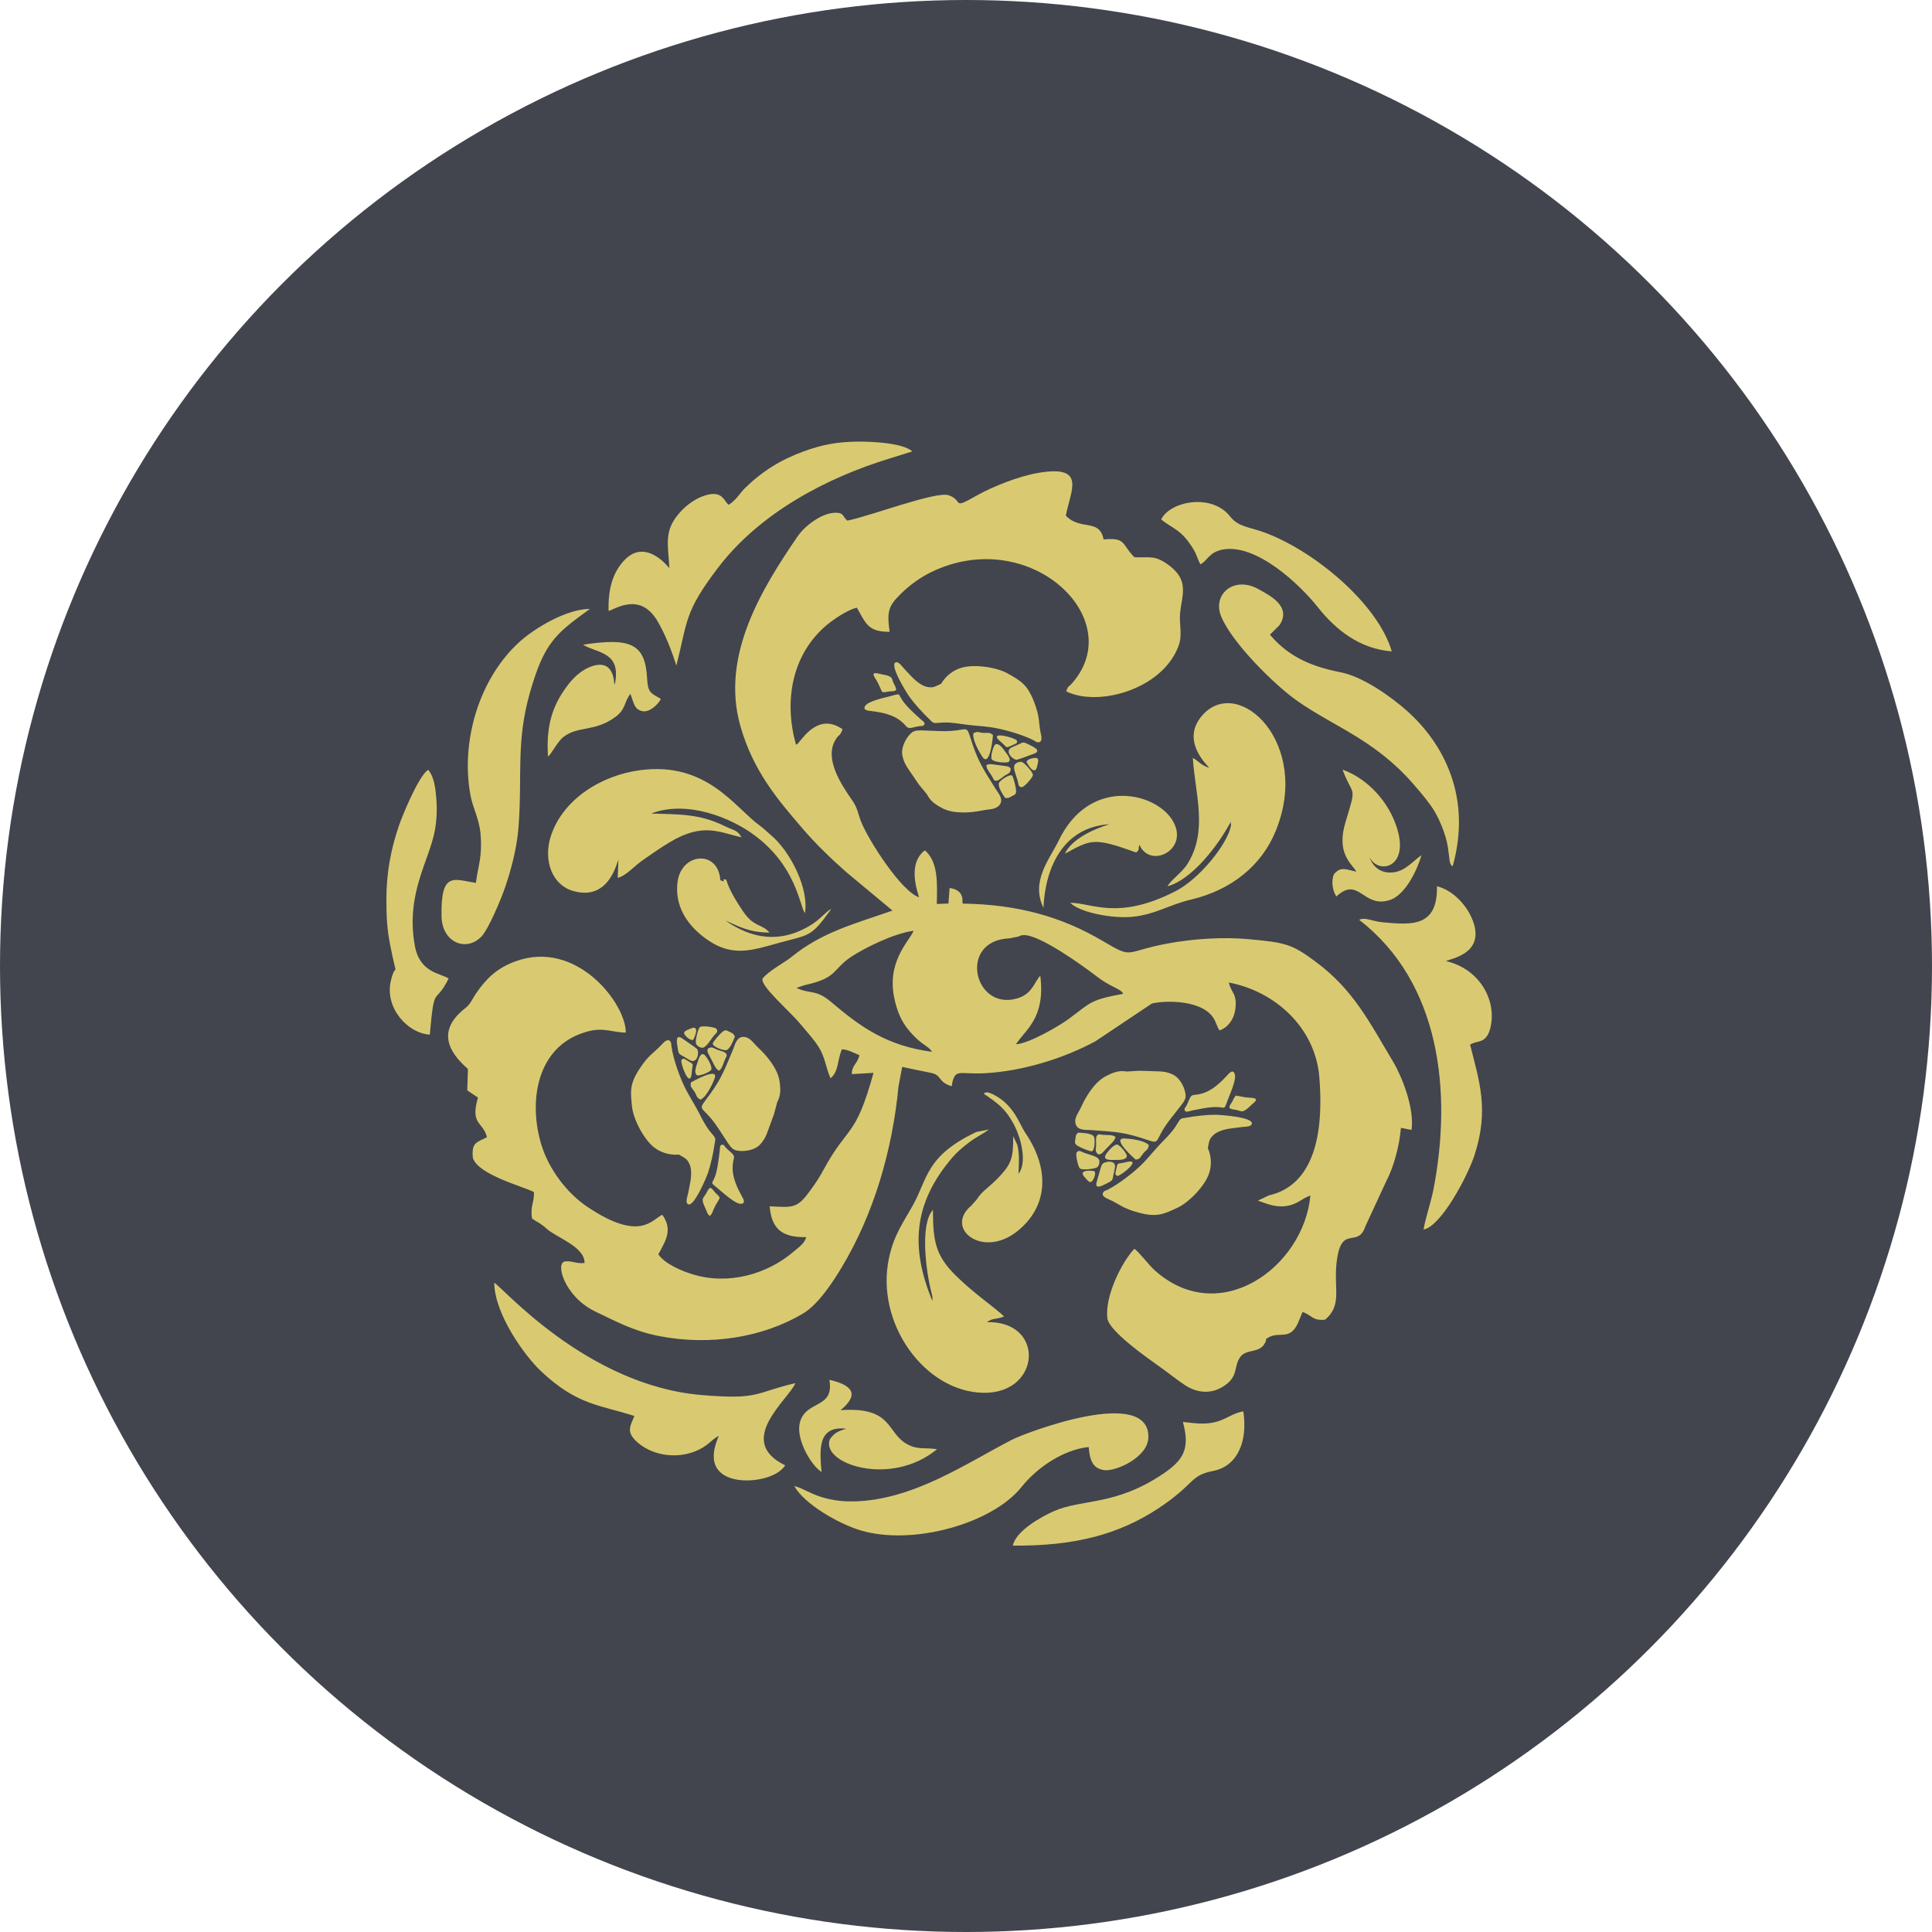
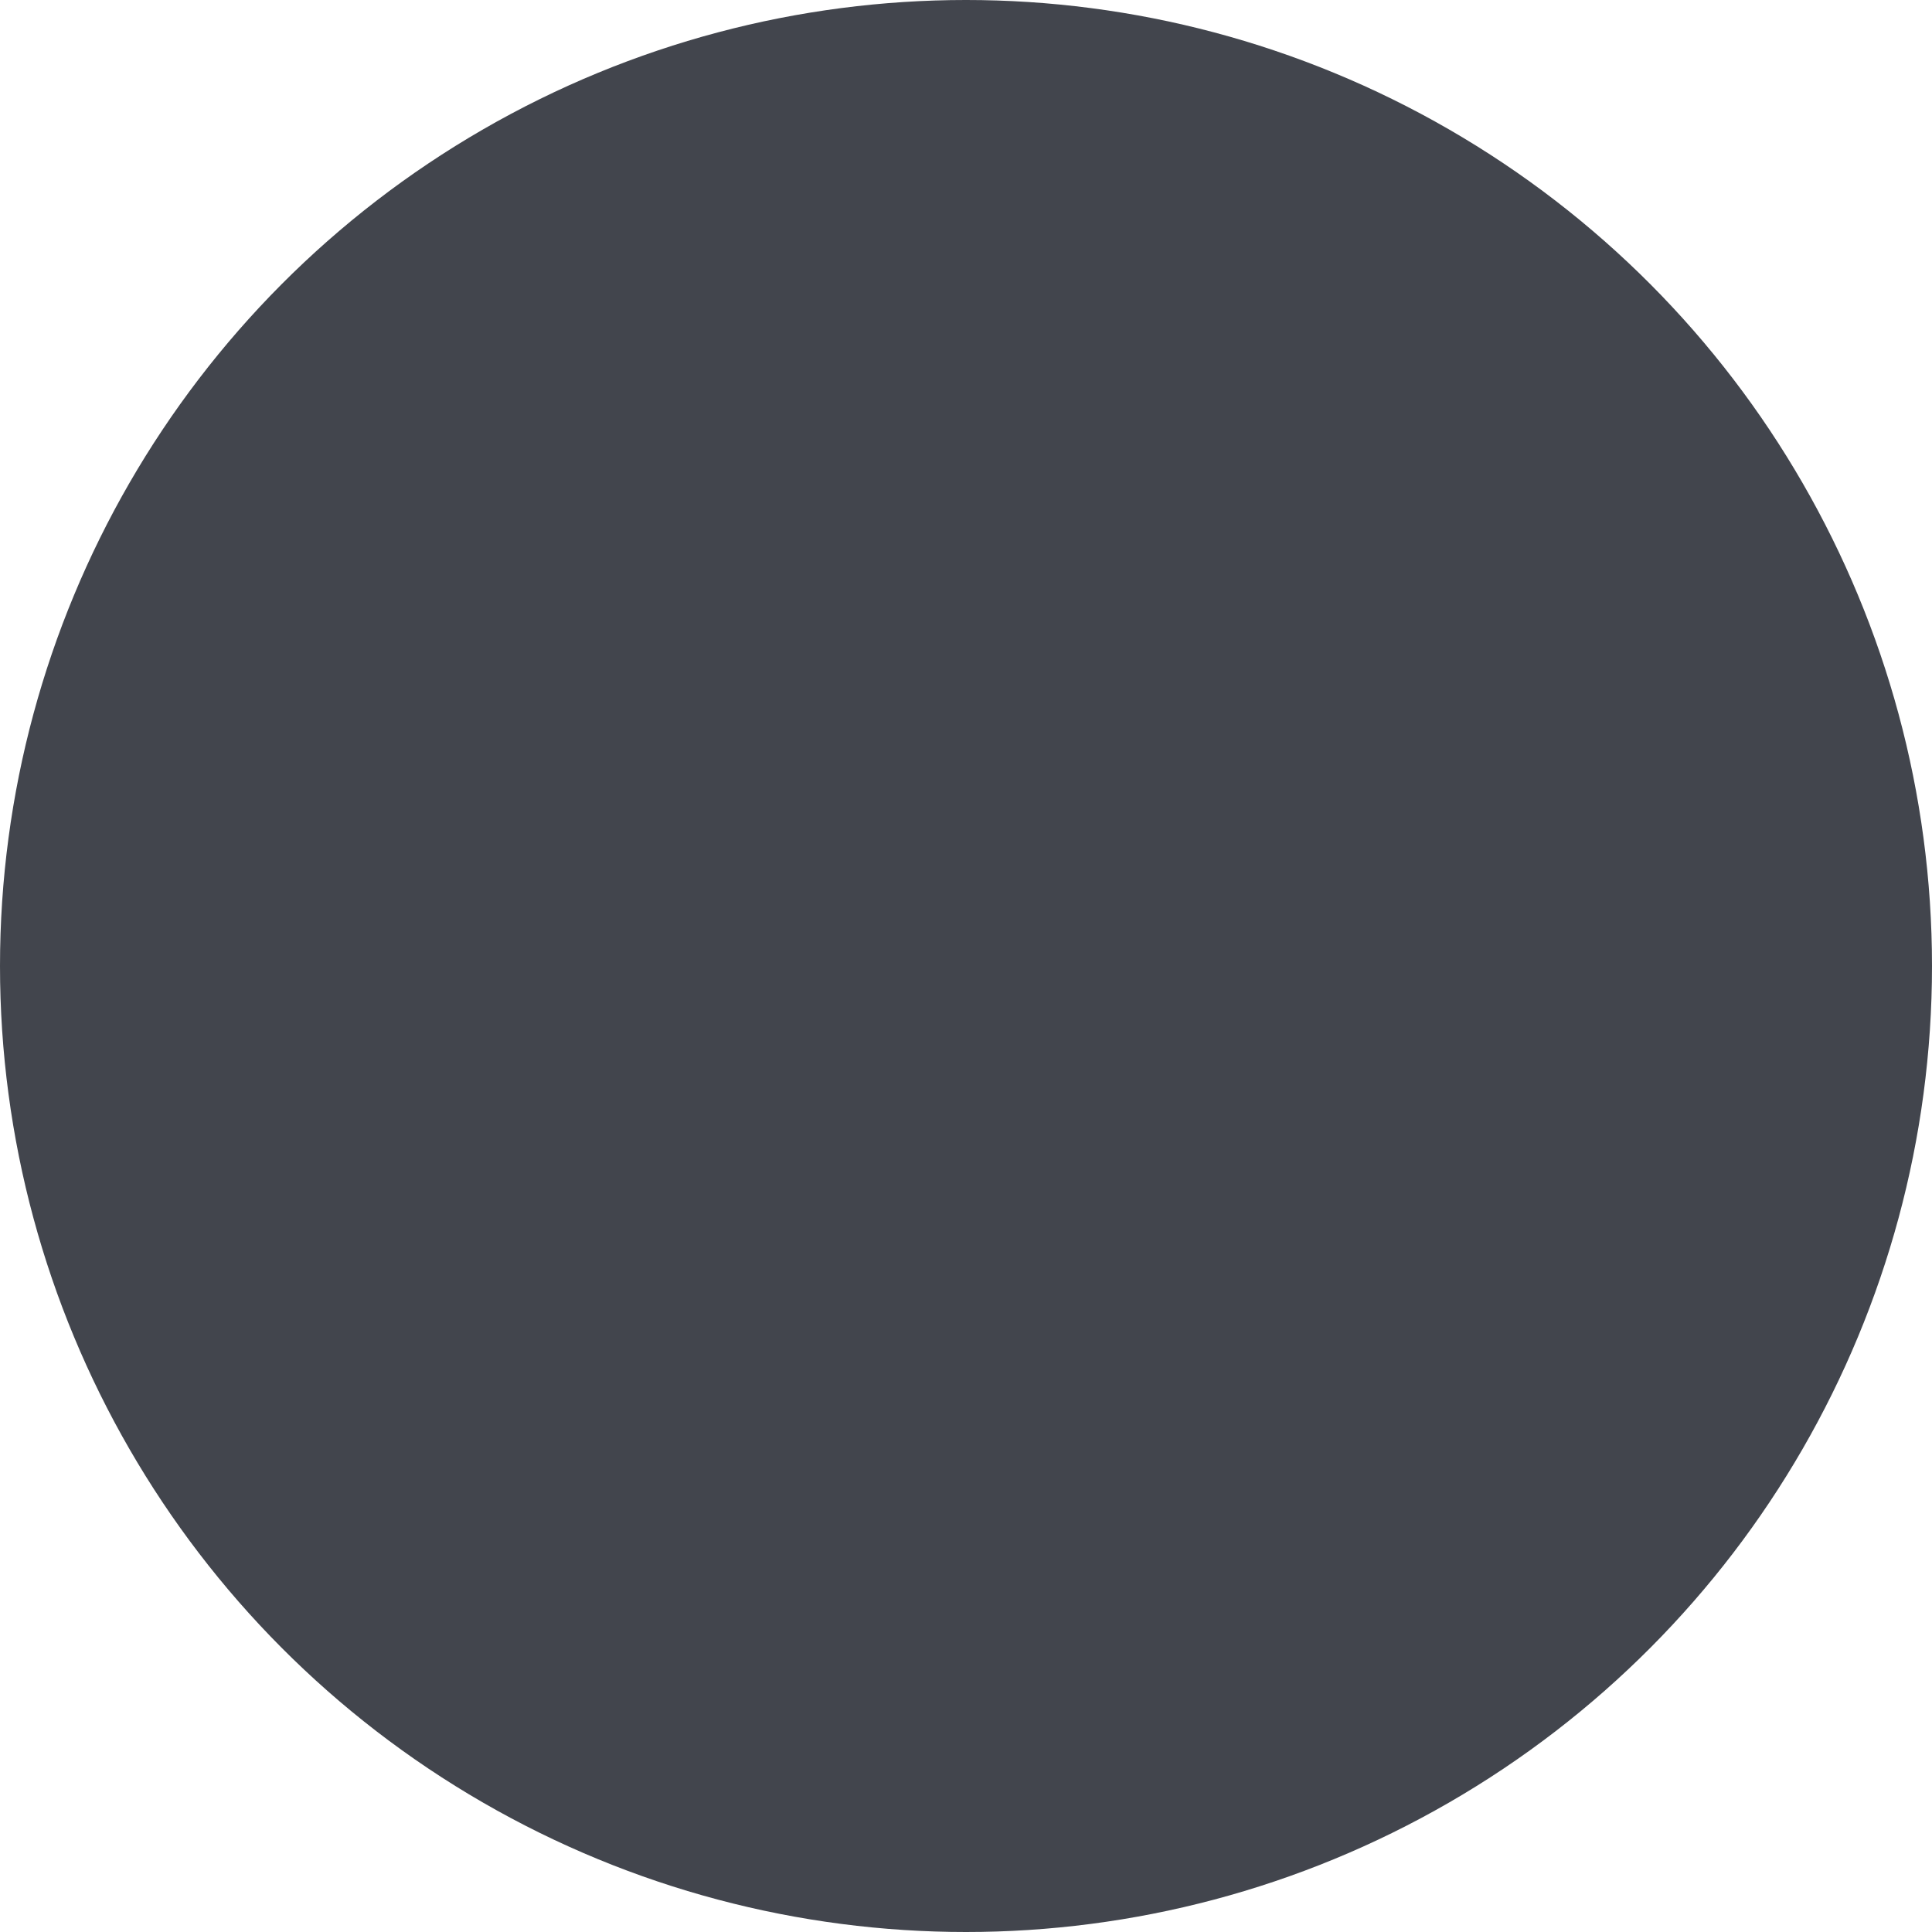
<svg xmlns="http://www.w3.org/2000/svg" width="45" height="45" viewBox="0 0 45 45" fill="none">
  <circle cx="22.5" cy="22.5" r="22.5" fill="#42454D" />
-   <path d="M24.231 22.729C24.352 23.711 23.892 23.976 23.662 24.323C23.968 24.31 24.684 23.888 24.897 23.73C25.424 23.338 25.392 23.291 26.163 23.147C26.089 23.016 25.872 22.997 25.545 22.743C25.26 22.523 24.198 21.748 23.829 21.781C23.744 21.789 23.734 21.812 23.734 21.812L23.519 21.855C22.308 21.9 22.678 23.541 23.681 23.258C24.001 23.166 24.067 22.954 24.163 22.815C24.212 22.743 24.187 22.774 24.231 22.729ZM18.551 23.01C18.871 23.163 18.998 23.032 19.363 23.342C20.06 23.933 20.661 24.359 21.709 24.499C21.607 24.337 21.478 24.366 21.168 23.998C20.988 23.785 20.897 23.547 20.836 23.278C20.641 22.409 21.164 21.941 21.281 21.68C20.823 21.736 20.134 22.084 19.839 22.277C19.375 22.581 19.523 22.776 18.748 22.944L18.551 23.01ZM19.736 12.126C20.239 12.031 21.804 11.434 22.095 11.535C22.456 11.662 22.149 11.882 22.745 11.545C23.117 11.334 23.732 11.09 24.185 11.014C25.322 10.821 24.932 11.43 24.825 12.013C25.178 12.37 25.607 12.066 25.705 12.565C26.237 12.513 26.118 12.677 26.423 12.979C26.78 12.995 26.887 12.928 27.186 13.137C27.804 13.568 27.449 13.964 27.484 14.474C27.509 14.84 27.517 14.95 27.363 15.235C26.893 16.099 25.541 16.452 24.834 16.103C24.889 15.951 24.867 16.035 24.985 15.898C26.278 14.394 23.97 12.228 21.701 13.32C21.461 13.435 21.205 13.611 20.983 13.83C20.692 14.115 20.655 14.239 20.721 14.716C20.206 14.72 20.165 14.507 19.958 14.154C19.732 14.204 19.363 14.46 19.205 14.602C18.427 15.299 18.263 16.36 18.54 17.346C18.641 17.283 18.551 17.352 18.618 17.277C18.735 17.149 19.084 16.612 19.625 16.985C19.558 17.166 19.55 17.082 19.461 17.231C19.188 17.674 19.605 18.288 19.847 18.638C19.985 18.837 19.976 18.942 20.067 19.164C20.239 19.582 20.992 20.764 21.406 20.899C21.275 20.495 21.223 20.043 21.543 19.806C21.861 20.081 21.829 20.595 21.82 21.055L22.091 21.045L22.118 20.683C22.263 20.704 22.391 20.764 22.415 20.926C22.417 20.938 22.417 20.979 22.417 20.989L22.421 21.047C23.707 21.063 24.737 21.358 25.675 21.912C26.421 22.351 26.155 22.171 27.186 21.978C27.777 21.867 28.485 21.818 29.104 21.877C29.933 21.955 30.085 21.984 30.641 22.398C31.529 23.057 31.892 23.801 32.448 24.729C32.647 25.063 32.95 25.806 32.877 26.318L32.63 26.269C32.596 26.694 32.46 27.188 32.288 27.514L31.804 28.56C31.619 29.116 31.217 28.456 31.125 29.475C31.075 30.047 31.254 30.402 30.866 30.737C30.573 30.77 30.563 30.636 30.339 30.558L30.228 30.827C30.042 31.211 29.835 31.024 29.582 31.133C29.398 31.235 29.562 31.13 29.443 31.315C29.314 31.514 29.028 31.424 28.895 31.598C28.713 31.84 28.875 32.066 28.464 32.31C28.173 32.482 27.855 32.431 27.601 32.263C27.39 32.123 27.178 31.949 26.963 31.799C26.735 31.637 25.833 31.005 25.794 30.71C25.726 30.193 26.136 29.383 26.421 29.088C26.501 29.129 26.772 29.479 26.889 29.582C28.397 30.946 30.364 29.52 30.522 27.846C30.319 27.912 30.224 28.058 29.943 28.093C29.683 28.127 29.465 28.019 29.299 27.965L29.552 27.844C30.731 27.578 30.817 26.123 30.729 25.081C30.631 23.92 29.683 23.084 28.622 22.885C28.674 23.133 28.832 23.141 28.768 23.539C28.735 23.74 28.602 23.935 28.403 24C28.349 23.91 28.384 23.966 28.339 23.869C28.323 23.836 28.313 23.806 28.298 23.773C28.06 23.268 27.108 23.301 26.828 23.375L25.515 24.253C24.77 24.655 23.829 24.946 22.951 24.997C22.356 25.03 22.268 24.889 22.185 25.198C22.155 25.307 22.208 25.227 22.157 25.299C21.824 25.188 21.954 25.042 21.675 24.987C21.425 24.938 21.242 24.899 21.014 24.85L20.928 25.301C20.788 26.778 20.356 28.273 19.603 29.522C19.4 29.859 19.063 30.382 18.7 30.597C17.779 31.145 16.547 31.356 15.334 31.116C14.752 31.001 14.341 30.774 13.874 30.552C13.146 30.206 12.924 29.409 13.162 29.381C13.33 29.362 13.41 29.438 13.615 29.418C13.624 29.036 12.951 28.821 12.731 28.618C12.604 28.501 12.54 28.48 12.393 28.384C12.344 28.087 12.45 28.002 12.436 27.764C12.182 27.633 11.143 27.366 11.014 26.971C10.977 26.597 11.111 26.612 11.343 26.487C11.246 26.113 10.947 26.21 11.133 25.564C11.068 25.522 10.961 25.451 10.883 25.397L10.899 24.897C10.432 24.493 10.177 23.998 10.838 23.481C10.967 23.379 10.996 23.274 11.08 23.151C11.312 22.809 11.56 22.556 11.999 22.394C13.439 21.861 14.59 23.397 14.575 24.052C14.155 24.035 14.017 23.89 13.507 24.084C12.489 24.472 12.311 25.687 12.61 26.665C12.78 27.223 13.197 27.785 13.677 28.107C14.91 28.936 15.182 28.407 15.427 28.294C15.671 28.644 15.513 28.884 15.334 29.215C15.488 29.444 15.89 29.608 16.142 29.684C16.955 29.933 17.863 29.688 18.487 29.151C18.62 29.038 18.737 28.965 18.778 28.815C18.21 28.827 17.97 28.618 17.927 28.097C18.508 28.128 18.575 28.146 18.907 27.682C19.004 27.545 19.08 27.434 19.18 27.25C19.749 26.195 19.921 26.53 20.346 24.989L19.841 25.018C19.837 24.815 19.974 24.776 20.017 24.577C19.868 24.517 19.744 24.442 19.607 24.441C19.502 24.702 19.531 24.973 19.344 25.114C19.232 24.858 19.221 24.63 19.068 24.386C18.957 24.208 18.797 24.037 18.639 23.847C18.38 23.535 17.706 22.967 17.761 22.794C17.894 22.618 18.28 22.417 18.44 22.286C19.15 21.707 19.913 21.516 20.788 21.209L19.71 20.312C19.359 20.003 18.996 19.65 18.717 19.326C18.13 18.643 17.541 17.968 17.24 16.893C16.787 15.264 17.745 13.709 18.581 12.489C18.739 12.259 19.141 11.935 19.478 11.943C19.658 11.945 19.623 12.033 19.736 12.126ZM14.776 32.981C14.692 33.196 14.575 33.336 14.815 33.565C15.15 33.885 15.71 33.994 16.19 33.805C16.491 33.686 16.573 33.528 16.741 33.444C16.706 33.549 16.37 34.216 17.029 34.431C17.42 34.558 18.097 34.443 18.288 34.13C17.107 33.559 18.376 32.591 18.526 32.216C17.568 32.439 17.701 32.608 16.341 32.493C13.652 32.267 11.679 29.949 11.511 29.879C11.523 30.626 12.241 31.602 12.606 31.943C13.453 32.735 13.962 32.718 14.776 32.981ZM31.658 21.424C33.554 22.889 33.822 25.442 33.391 27.689C33.334 27.99 33.197 28.384 33.158 28.638C33.562 28.566 34.183 27.404 34.347 26.897C34.688 25.838 34.452 25.178 34.241 24.329L34.312 24.298C34.319 24.294 34.337 24.288 34.347 24.285C34.45 24.251 34.628 24.267 34.71 23.957C34.876 23.319 34.474 22.569 33.681 22.386C33.763 22.331 34.591 22.228 34.31 21.459C34.173 21.084 33.843 20.737 33.469 20.642C33.492 21.602 32.866 21.541 32.226 21.484C31.953 21.461 31.802 21.354 31.658 21.424ZM16.965 11.758C16.957 11.75 16.947 11.724 16.944 11.73C16.94 11.738 16.928 11.709 16.922 11.703C16.832 11.586 16.754 11.424 16.384 11.553C16.186 11.621 15.993 11.769 15.876 11.892C15.449 12.339 15.56 12.649 15.591 13.235C15.589 13.235 15.057 12.526 14.557 13.034C14.274 13.32 14.161 13.716 14.175 14.23C14.319 14.195 14.887 13.791 15.291 14.429C15.474 14.72 15.656 15.18 15.753 15.504C16.021 14.456 15.933 14.263 16.725 13.223C17.691 11.954 19.24 11.131 20.727 10.677L21.25 10.514C21.024 10.31 20.272 10.284 19.999 10.286C19.494 10.288 19.135 10.362 18.721 10.513C18.179 10.71 17.747 10.981 17.342 11.379C17.25 11.471 17.115 11.685 16.965 11.758ZM28.167 17.886C27.964 17.818 27.927 17.734 27.783 17.652C27.837 18.497 28.14 19.348 27.662 20.117C27.535 20.322 27.281 20.487 27.193 20.643C27.759 20.495 28.376 19.689 28.665 19.145L28.672 19.215C28.672 19.221 28.671 19.235 28.669 19.242C28.585 19.666 27.937 20.474 27.381 20.757C26.034 21.447 25.437 21.028 24.928 21.028C25.164 21.264 25.937 21.399 26.378 21.354C26.916 21.299 27.23 21.073 27.744 20.952C28.68 20.731 29.387 20.16 29.714 19.354C30.546 17.319 28.862 15.726 28.019 16.645C27.471 17.246 28.132 17.832 28.167 17.886ZM14.405 20.025L14.387 20.446C14.573 20.407 14.776 20.171 14.963 20.041C15.219 19.863 15.355 19.765 15.593 19.621C16.386 19.143 16.756 19.393 17.273 19.502C17.158 19.32 17.121 19.361 16.866 19.235C16.272 18.946 15.812 18.973 15.166 18.948C16.017 18.626 17.031 19.057 17.548 19.436C18.54 20.158 18.618 21.071 18.747 21.27C18.85 20.725 18.424 19.836 17.941 19.438C17.853 19.365 17.798 19.303 17.703 19.235C17.119 18.817 16.471 17.732 14.91 17.939C14.005 18.058 13.1 18.62 12.826 19.488C12.653 20.044 12.86 20.602 13.332 20.747C14.169 21.003 14.358 20.119 14.405 20.025ZM22.988 30.796C23.121 30.702 23.15 30.735 23.322 30.686L23.387 30.663C23.197 30.474 22.68 30.125 22.267 29.715C21.796 29.25 21.73 28.927 21.73 28.181C21.416 28.519 21.58 29.658 21.687 30.074C21.691 30.091 21.718 30.203 21.718 30.203V30.275C21.718 30.279 21.716 30.288 21.714 30.296C21.207 29.065 21.264 28.031 22.186 26.956C22.29 26.835 22.438 26.708 22.579 26.603C22.735 26.485 22.895 26.413 23.033 26.308L22.741 26.366C21.57 26.919 21.605 27.453 21.271 28.058C21.035 28.485 20.823 28.755 20.706 29.303C20.382 30.819 21.539 32.417 22.903 32.441C24.253 32.466 24.349 30.761 22.988 30.796ZM11.084 20.565C10.577 20.487 10.264 20.28 10.284 21.34C10.296 21.974 10.885 22.181 11.226 21.8C11.379 21.631 11.665 20.962 11.767 20.661C11.9 20.271 12.04 19.756 12.077 19.27C12.169 18.079 12.013 17.289 12.342 16.136C12.674 14.971 12.936 14.764 13.74 14.183C13.197 14.183 12.46 14.628 12.11 14.942C11.17 15.787 10.725 17.246 10.957 18.518C11.012 18.819 11.166 19.075 11.195 19.445C11.234 19.976 11.139 20.146 11.084 20.565ZM18.501 34.612C18.717 35.016 19.508 35.481 20.03 35.641C21.252 36.013 23.111 35.489 23.794 34.634C24.157 34.179 24.768 33.767 25.357 33.703C25.385 34 25.441 34.201 25.718 34.242C25.982 34.281 26.743 33.945 26.748 33.477C26.768 32.273 23.894 33.37 23.578 33.531C22.522 34.072 21.265 34.95 19.868 34.971C19.578 34.975 19.334 34.934 19.105 34.86C18.867 34.784 18.7 34.665 18.501 34.612ZM33.834 20.181C34.286 18.581 33.636 17.332 32.78 16.565C32.427 16.249 31.761 15.763 31.223 15.658C30.552 15.527 30.017 15.301 29.582 14.786C29.588 14.776 29.599 14.753 29.603 14.76L29.802 14.561C30.097 14.118 29.556 13.861 29.322 13.728C28.75 13.4 28.232 13.836 28.442 14.355C28.696 14.977 29.695 15.96 30.212 16.323C31.061 16.921 32.009 17.223 32.905 18.245C33.051 18.413 33.16 18.536 33.32 18.755C33.506 19.004 33.683 19.443 33.726 19.744L33.767 20.064C33.808 20.179 33.759 20.097 33.834 20.181ZM27.047 12.101C27.332 12.327 27.517 12.331 27.796 12.79C27.88 12.928 27.894 13.03 27.96 13.143C28.116 13.075 28.155 12.858 28.487 12.799C29.262 12.661 30.265 13.599 30.704 14.154C31.119 14.675 31.674 15.114 32.417 15.172C32.095 14.06 30.595 12.813 29.428 12.394C29.086 12.271 28.844 12.273 28.651 12.029C28.22 11.478 27.242 11.678 27.047 12.101ZM9 20.942C9 21.334 9.012 21.627 9.086 22C9.271 22.95 9.228 22.316 9.103 22.848C8.957 23.473 9.494 24.068 10.011 24.099C10.12 22.87 10.124 23.449 10.45 22.79C10.251 22.665 9.771 22.657 9.66 22.017C9.449 20.819 9.991 20.058 10.124 19.365C10.171 19.122 10.184 18.874 10.163 18.608C10.145 18.384 10.118 18.101 9.974 17.931C9.751 18.062 9.357 19.036 9.287 19.246C9.107 19.779 9 20.32 9 20.942ZM27.552 33.12C27.728 33.756 27.552 34.015 27.094 34.326C25.97 35.083 25.213 34.905 24.542 35.2C24.265 35.323 23.664 35.652 23.591 36C24.996 36.015 26.058 35.75 27.002 35.118C27.849 34.552 27.707 34.368 28.257 34.261C28.844 34.146 29.063 33.541 28.959 32.872C28.715 32.915 28.571 33.053 28.319 33.12C28.058 33.19 27.789 33.145 27.552 33.12ZM31.593 20.302C31.361 20.257 31.231 20.169 31.069 20.363C31.004 20.517 31.035 20.747 31.127 20.88C31.656 20.39 31.744 21.17 32.378 20.962C32.704 20.852 32.985 20.343 33.108 19.919C32.928 20.041 32.751 20.273 32.477 20.316C32.159 20.364 31.968 20.179 31.896 19.96C32.114 20.413 32.953 20.193 32.448 19.051C32.226 18.55 31.777 18.105 31.271 17.927C31.512 18.581 31.615 18.251 31.342 19.139C31.117 19.877 31.473 20.101 31.593 20.302ZM13.58 15.016C13.915 15.223 14.481 15.172 14.319 15.945C14.313 15.933 14.307 15.902 14.305 15.908C14.3 15.927 14.319 15.338 13.788 15.518C13.511 15.611 13.314 15.834 13.201 15.99C12.871 16.433 12.717 16.899 12.764 17.621C12.826 17.588 12.984 17.278 13.113 17.174C13.457 16.895 13.857 17.061 14.345 16.69C14.579 16.511 14.53 16.364 14.682 16.16C14.762 16.358 14.766 16.526 14.963 16.565C15.127 16.597 15.322 16.417 15.394 16.28C15.172 16.144 15.09 16.156 15.072 15.799C15.029 14.989 14.684 14.848 13.58 15.016ZM19.578 32.846C20.026 32.476 19.857 32.263 19.318 32.138C19.439 32.825 18.772 32.601 18.631 33.133C18.546 33.461 18.791 33.947 19.022 34.191L19.104 34.265C19.109 34.257 19.123 34.283 19.135 34.288C19.094 33.779 19.031 33.198 19.714 33.278C19.515 33.336 19.437 33.373 19.33 33.522C19.105 34.091 20.748 34.65 21.826 33.754C21.525 33.711 21.371 33.775 21.121 33.633C20.641 33.36 20.793 32.759 19.578 32.846ZM24.304 21.143C24.345 20.204 24.766 19.264 25.841 19.198C25.43 19.326 24.961 19.553 24.803 19.884C25.42 19.553 25.467 19.496 26.466 19.857C26.549 19.756 26.497 19.869 26.538 19.672C26.788 20.269 27.763 19.767 27.283 19.067C26.85 18.437 25.365 18.117 24.659 19.578C24.45 20.011 24.001 20.524 24.304 21.143ZM19.363 21.17C19.244 21.225 19.111 21.408 18.889 21.545C18.161 21.99 17.502 21.861 16.893 21.44C17.236 21.59 17.455 21.719 17.923 21.721C17.74 21.508 17.562 21.607 17.303 21.221C17.176 21.032 16.992 20.749 16.916 20.491C16.764 20.442 16.959 20.583 16.778 20.501C16.729 19.783 15.864 19.859 15.781 20.548C15.699 21.221 16.143 21.662 16.493 21.9C17.061 22.288 17.515 22.138 18.126 21.966C18.871 21.762 18.883 21.838 19.363 21.17ZM22.91 25.473C23.24 25.695 23.416 25.822 23.607 26.175C23.798 26.53 23.923 27.09 23.722 27.34C23.732 27.141 23.75 26.872 23.695 26.665L23.599 26.464C23.603 26.963 23.562 27.106 23.266 27.418C23.004 27.691 22.887 27.723 22.745 27.945L22.62 28.085C21.991 28.612 22.881 29.326 23.693 28.679C24.423 28.097 24.45 27.221 23.88 26.384C23.74 26.177 23.625 25.742 23.139 25.494C22.99 25.422 22.961 25.438 22.91 25.473ZM23.059 16.936C23.349 16.975 23.818 17.108 24.085 17.248C24.116 17.266 24.136 17.287 24.171 17.289C24.298 17.297 24.253 17.137 24.237 17.061C24.187 16.819 24.227 16.712 24.081 16.337C23.925 15.937 23.769 15.855 23.465 15.683C23.195 15.533 22.665 15.465 22.382 15.557C22.23 15.605 22.105 15.693 22.009 15.804C21.892 15.939 21.972 15.906 21.849 15.96C21.761 15.999 21.722 16.025 21.589 15.998C21.445 15.968 21.289 15.822 21.201 15.726C21.143 15.664 21.098 15.619 21.047 15.562C21.014 15.525 20.934 15.408 20.867 15.426C20.7 15.473 21.119 16.144 21.195 16.247C21.31 16.403 21.494 16.606 21.644 16.749C21.728 16.829 21.72 16.85 21.855 16.837C22.066 16.815 22.216 16.837 22.442 16.87C22.653 16.901 22.85 16.907 23.059 16.936ZM21.02 17.607C21.055 17.759 21.104 17.838 21.191 17.962C21.269 18.074 21.342 18.187 21.408 18.28L21.591 18.501C21.669 18.657 21.777 18.735 21.958 18.829C22.227 18.967 22.63 18.93 22.885 18.876C23.024 18.846 23.186 18.864 23.277 18.753C23.389 18.62 23.252 18.474 23.188 18.372C22.862 17.849 22.77 17.718 22.588 17.141C22.506 16.88 22.495 17.028 22.013 17.03C21.843 17.03 21.691 17.02 21.519 17.014C21.306 17.008 21.26 17.016 21.146 17.16C21.067 17.268 20.983 17.447 21.02 17.607ZM21.523 16.887C21.564 16.827 21.482 16.788 21.433 16.743C21.301 16.62 21.129 16.472 21.026 16.323C20.901 16.146 21.008 16.144 20.711 16.222C20.59 16.253 20.214 16.333 20.149 16.446C20.093 16.548 20.227 16.554 20.304 16.563C20.624 16.602 20.903 16.671 21.105 16.915C21.174 16.997 21.262 16.934 21.42 16.913C21.474 16.905 21.488 16.921 21.523 16.887ZM23.129 17.127C23.059 17.049 23.018 17.075 22.914 17.071C22.78 17.065 22.788 17.022 22.672 17.078C22.645 17.238 22.815 17.529 22.881 17.627C23.063 17.896 23.129 17.127 23.129 17.127ZM23.685 17.695C23.73 17.689 23.988 17.59 24.066 17.562C24.302 17.484 24.032 17.379 23.943 17.332C23.833 17.276 23.824 17.291 23.732 17.334C23.669 17.363 23.615 17.383 23.556 17.412C23.394 17.498 23.59 17.705 23.685 17.695ZM23.829 17.763C23.767 17.718 23.675 17.763 23.642 17.802C23.58 17.877 23.664 18.044 23.705 18.187C23.722 18.251 23.714 18.337 23.8 18.335C23.859 18.333 24.054 18.109 24.058 18.054C24.062 17.988 23.896 17.81 23.829 17.763ZM23.41 18.583C23.498 18.599 23.515 18.571 23.576 18.54C23.642 18.507 23.673 18.499 23.666 18.403C23.66 18.327 23.609 18.117 23.576 18.066C23.511 18.023 23.281 18.183 23.266 18.241C23.24 18.331 23.361 18.513 23.41 18.583ZM20.546 16.115C20.616 16.134 20.635 16.113 20.702 16.107C20.844 16.091 20.926 16.119 20.83 15.945C20.797 15.884 20.797 15.857 20.776 15.808C20.737 15.724 20.573 15.72 20.469 15.691C20.251 15.633 20.384 15.791 20.421 15.855C20.473 15.949 20.493 16.009 20.546 16.115ZM23.543 17.906C23.513 17.873 23.519 17.865 23.459 17.849L23.135 17.804C23.104 17.8 23.086 17.799 23.055 17.8C23.039 17.802 23.027 17.802 23.016 17.806C22.981 17.816 22.998 17.81 22.977 17.82C22.967 17.91 23.072 18.013 23.125 18.115C23.145 18.154 23.15 18.187 23.211 18.185C23.256 18.185 23.348 18.105 23.396 18.07C23.465 18.021 23.537 18.021 23.543 17.906ZM23.1 17.685C23.158 17.762 23.416 17.765 23.461 17.756C23.603 17.726 23.441 17.549 23.414 17.51C23.375 17.453 23.271 17.299 23.186 17.338C23.135 17.363 23.063 17.639 23.1 17.685ZM23.683 17.248C23.644 17.182 23.012 17.014 23.287 17.258C23.322 17.289 23.348 17.307 23.381 17.344C23.465 17.43 23.437 17.416 23.615 17.342C23.666 17.32 23.707 17.307 23.683 17.248ZM23.91 17.74C23.911 17.765 24.108 18.113 24.159 17.838C24.177 17.744 24.222 17.639 24.091 17.654C24.027 17.662 23.943 17.681 23.91 17.74ZM15.978 25.381C15.841 25.122 15.677 24.661 15.638 24.363C15.634 24.327 15.64 24.3 15.621 24.269C15.554 24.162 15.451 24.29 15.396 24.347C15.228 24.528 15.117 24.558 14.897 24.893C14.661 25.252 14.684 25.426 14.721 25.775C14.754 26.082 15.006 26.554 15.244 26.731C15.373 26.827 15.515 26.878 15.662 26.891C15.839 26.909 15.767 26.862 15.882 26.932C15.964 26.981 16.009 26.999 16.064 27.122C16.122 27.256 16.095 27.467 16.067 27.596C16.05 27.68 16.038 27.742 16.023 27.816C16.011 27.865 15.962 27.998 16.017 28.043C16.151 28.152 16.456 27.422 16.497 27.299C16.557 27.116 16.616 26.848 16.645 26.643C16.661 26.528 16.684 26.524 16.594 26.421C16.454 26.261 16.386 26.127 16.282 25.924C16.184 25.732 16.075 25.568 15.978 25.381ZM17.706 26.655C17.812 26.538 17.847 26.452 17.896 26.31C17.941 26.183 17.991 26.058 18.028 25.949L18.103 25.672C18.184 25.518 18.186 25.385 18.157 25.184C18.114 24.884 17.851 24.579 17.66 24.402C17.554 24.304 17.476 24.163 17.332 24.152C17.158 24.138 17.119 24.333 17.074 24.446C16.836 25.014 16.784 25.165 16.419 25.646C16.253 25.865 16.382 25.789 16.661 26.179C16.758 26.316 16.838 26.448 16.934 26.591C17.051 26.768 17.084 26.802 17.269 26.809C17.402 26.813 17.597 26.776 17.706 26.655ZM16.828 26.661C16.754 26.663 16.772 26.751 16.762 26.819C16.739 26.999 16.717 27.223 16.657 27.395C16.584 27.6 16.52 27.514 16.756 27.711C16.852 27.791 17.135 28.052 17.264 28.039C17.381 28.027 17.306 27.912 17.269 27.844C17.115 27.561 17.012 27.293 17.092 26.987C17.119 26.884 17.018 26.848 16.908 26.733C16.869 26.69 16.875 26.671 16.828 26.661ZM16.093 25.213C16.069 25.317 16.114 25.334 16.171 25.42C16.245 25.533 16.204 25.551 16.317 25.613C16.463 25.543 16.602 25.235 16.643 25.125C16.76 24.823 16.093 25.213 16.093 25.213ZM16.233 24.431C16.202 24.398 15.972 24.245 15.905 24.197C15.704 24.05 15.775 24.331 15.788 24.431C15.804 24.552 15.825 24.552 15.911 24.601C15.97 24.634 16.019 24.667 16.077 24.698C16.243 24.782 16.298 24.503 16.233 24.431ZM16.206 24.273C16.206 24.351 16.296 24.398 16.346 24.404C16.444 24.411 16.53 24.245 16.623 24.128C16.666 24.076 16.741 24.033 16.688 23.965C16.653 23.918 16.358 23.888 16.309 23.918C16.255 23.955 16.206 24.193 16.206 24.273ZM17.117 24.142C17.08 24.062 17.047 24.062 16.986 24.031C16.92 23.998 16.897 23.976 16.823 24.037C16.764 24.085 16.622 24.249 16.6 24.306C16.602 24.384 16.866 24.48 16.922 24.458C17.012 24.425 17.088 24.22 17.117 24.142ZM16.764 27.906C16.741 27.838 16.709 27.834 16.666 27.785C16.571 27.678 16.546 27.596 16.46 27.775C16.43 27.838 16.407 27.853 16.38 27.9C16.333 27.98 16.424 28.117 16.462 28.218C16.54 28.431 16.592 28.232 16.623 28.164C16.67 28.06 16.707 28.009 16.764 27.906ZM16.489 24.425C16.479 24.47 16.469 24.468 16.491 24.526L16.641 24.817C16.657 24.845 16.665 24.862 16.684 24.886C16.694 24.897 16.702 24.907 16.711 24.915C16.739 24.938 16.725 24.926 16.747 24.938C16.825 24.893 16.85 24.749 16.901 24.645C16.92 24.606 16.945 24.585 16.908 24.534C16.881 24.497 16.764 24.47 16.706 24.45C16.627 24.421 16.584 24.363 16.489 24.425ZM16.567 24.913C16.596 24.821 16.448 24.608 16.417 24.577C16.309 24.478 16.259 24.714 16.243 24.757C16.22 24.821 16.153 24.995 16.235 25.044C16.282 25.073 16.547 24.971 16.567 24.913ZM15.872 24.69C15.841 24.761 16.069 25.373 16.11 25.006C16.116 24.96 16.116 24.928 16.124 24.88C16.145 24.761 16.151 24.792 15.987 24.69C15.941 24.663 15.907 24.638 15.872 24.69ZM16.142 24.222C16.161 24.206 16.331 23.843 16.077 23.961C15.991 24.002 15.88 24.025 15.966 24.122C16.009 24.173 16.075 24.228 16.142 24.222ZM26.647 27.069C26.444 27.282 26.06 27.582 25.791 27.715C25.757 27.73 25.73 27.732 25.707 27.76C25.625 27.857 25.781 27.914 25.853 27.947C26.079 28.048 26.142 28.144 26.53 28.247C26.946 28.357 27.104 28.281 27.422 28.132C27.701 28.004 28.07 27.613 28.161 27.332C28.212 27.18 28.214 27.028 28.181 26.886C28.14 26.71 28.12 26.796 28.148 26.663C28.167 26.569 28.171 26.523 28.27 26.431C28.38 26.331 28.589 26.29 28.717 26.277C28.803 26.267 28.866 26.257 28.94 26.249C28.989 26.244 29.131 26.249 29.156 26.183C29.219 26.021 28.429 25.965 28.3 25.965C28.107 25.965 27.833 25.996 27.631 26.033C27.515 26.054 27.504 26.035 27.435 26.152C27.328 26.335 27.223 26.445 27.063 26.607C26.914 26.759 26.793 26.915 26.647 27.069ZM27.305 25.022C27.16 24.96 27.069 24.954 26.916 24.952C26.782 24.95 26.647 24.94 26.532 24.94L26.247 24.958C26.073 24.928 25.948 24.969 25.767 25.061C25.496 25.198 25.291 25.543 25.184 25.781C25.125 25.912 25.016 26.031 25.051 26.171C25.094 26.339 25.291 26.314 25.412 26.322C26.027 26.366 26.187 26.368 26.758 26.562C27.018 26.649 26.905 26.552 27.188 26.162C27.287 26.025 27.387 25.908 27.49 25.771C27.621 25.604 27.642 25.561 27.59 25.385C27.552 25.26 27.455 25.086 27.305 25.022ZM27.591 25.855C27.617 25.925 27.695 25.881 27.761 25.867C27.939 25.832 28.159 25.781 28.341 25.785C28.559 25.789 28.497 25.877 28.608 25.59C28.653 25.473 28.811 25.123 28.756 25.005C28.708 24.897 28.624 25.003 28.571 25.061C28.351 25.297 28.132 25.481 27.816 25.502C27.709 25.51 27.709 25.615 27.634 25.756C27.605 25.805 27.584 25.806 27.591 25.855ZM26.452 27.01C26.557 27.001 26.561 26.95 26.624 26.87C26.708 26.765 26.737 26.796 26.758 26.671C26.645 26.554 26.309 26.521 26.192 26.517C25.869 26.505 26.452 27.01 26.452 27.01ZM25.666 27.127C25.642 27.166 25.574 27.436 25.549 27.512C25.472 27.748 25.716 27.592 25.808 27.549C25.919 27.494 25.912 27.477 25.931 27.377C25.945 27.311 25.96 27.254 25.97 27.188C25.997 27.006 25.712 27.044 25.666 27.127ZM25.525 27.203C25.599 27.178 25.617 27.079 25.603 27.028C25.58 26.932 25.394 26.903 25.254 26.852C25.191 26.829 25.125 26.772 25.078 26.843C25.045 26.891 25.111 27.18 25.154 27.215C25.207 27.258 25.449 27.229 25.525 27.203ZM25.11 26.382C25.045 26.443 25.057 26.474 25.047 26.54C25.035 26.612 25.024 26.643 25.106 26.692C25.172 26.733 25.371 26.815 25.431 26.817C25.506 26.79 25.512 26.509 25.472 26.464C25.412 26.392 25.195 26.384 25.11 26.382ZM28.791 25.518C28.735 25.562 28.739 25.592 28.708 25.648C28.635 25.773 28.567 25.822 28.764 25.847C28.832 25.855 28.854 25.873 28.909 25.883C29 25.9 29.1 25.771 29.184 25.703C29.359 25.561 29.154 25.574 29.08 25.566C28.967 25.557 28.909 25.539 28.791 25.518ZM25.578 26.887C25.623 26.884 25.625 26.893 25.673 26.854L25.9 26.618C25.921 26.595 25.935 26.581 25.951 26.556C25.958 26.542 25.964 26.532 25.97 26.521C25.984 26.487 25.978 26.505 25.982 26.482C25.915 26.421 25.769 26.445 25.656 26.429C25.613 26.423 25.584 26.405 25.547 26.456C25.519 26.493 25.531 26.614 25.531 26.675C25.531 26.757 25.49 26.815 25.578 26.887ZM26.017 26.659C25.921 26.661 25.765 26.868 25.748 26.909C25.687 27.042 25.927 27.016 25.974 27.016C26.042 27.018 26.228 27.026 26.247 26.932C26.259 26.878 26.077 26.657 26.017 26.659ZM26.027 27.389C26.103 27.395 26.612 26.985 26.251 27.063C26.204 27.073 26.175 27.083 26.126 27.09C26.007 27.108 26.034 27.092 25.989 27.28C25.978 27.33 25.966 27.371 26.027 27.389ZM25.496 27.282C25.474 27.268 25.076 27.223 25.27 27.426C25.336 27.496 25.394 27.592 25.459 27.481C25.492 27.422 25.525 27.342 25.496 27.282Z" fill="#D9CA72" />
</svg>